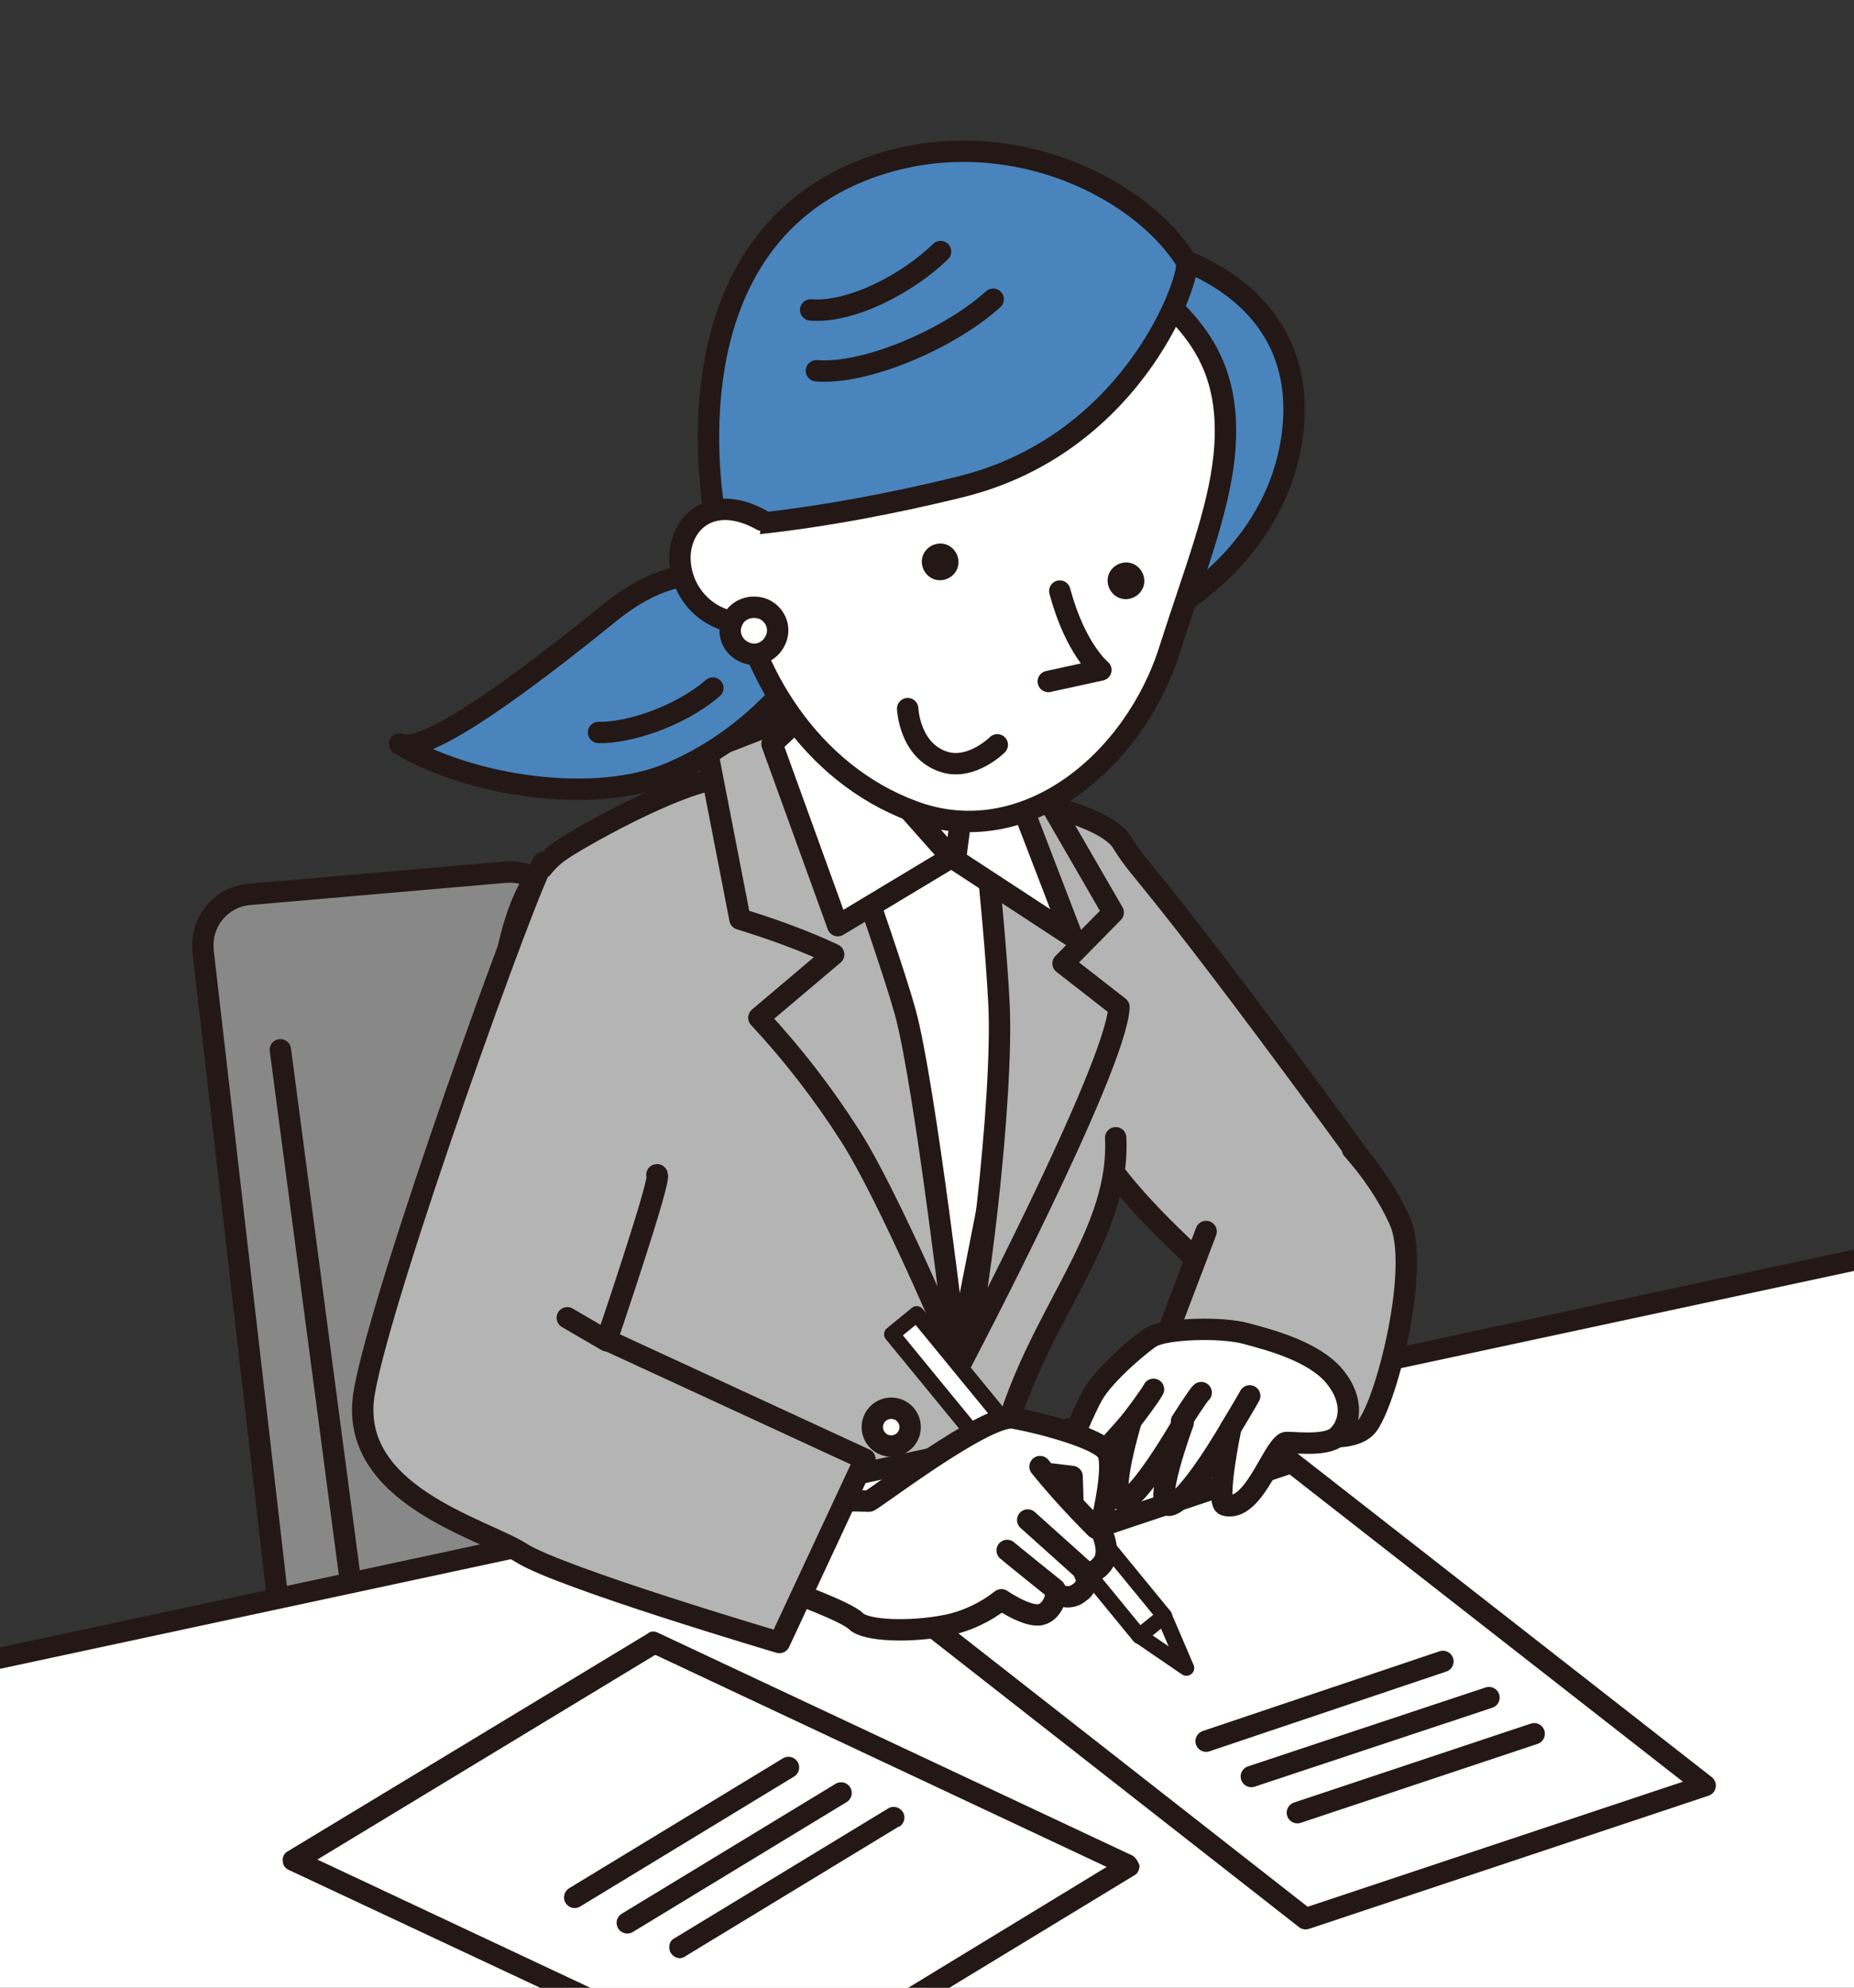
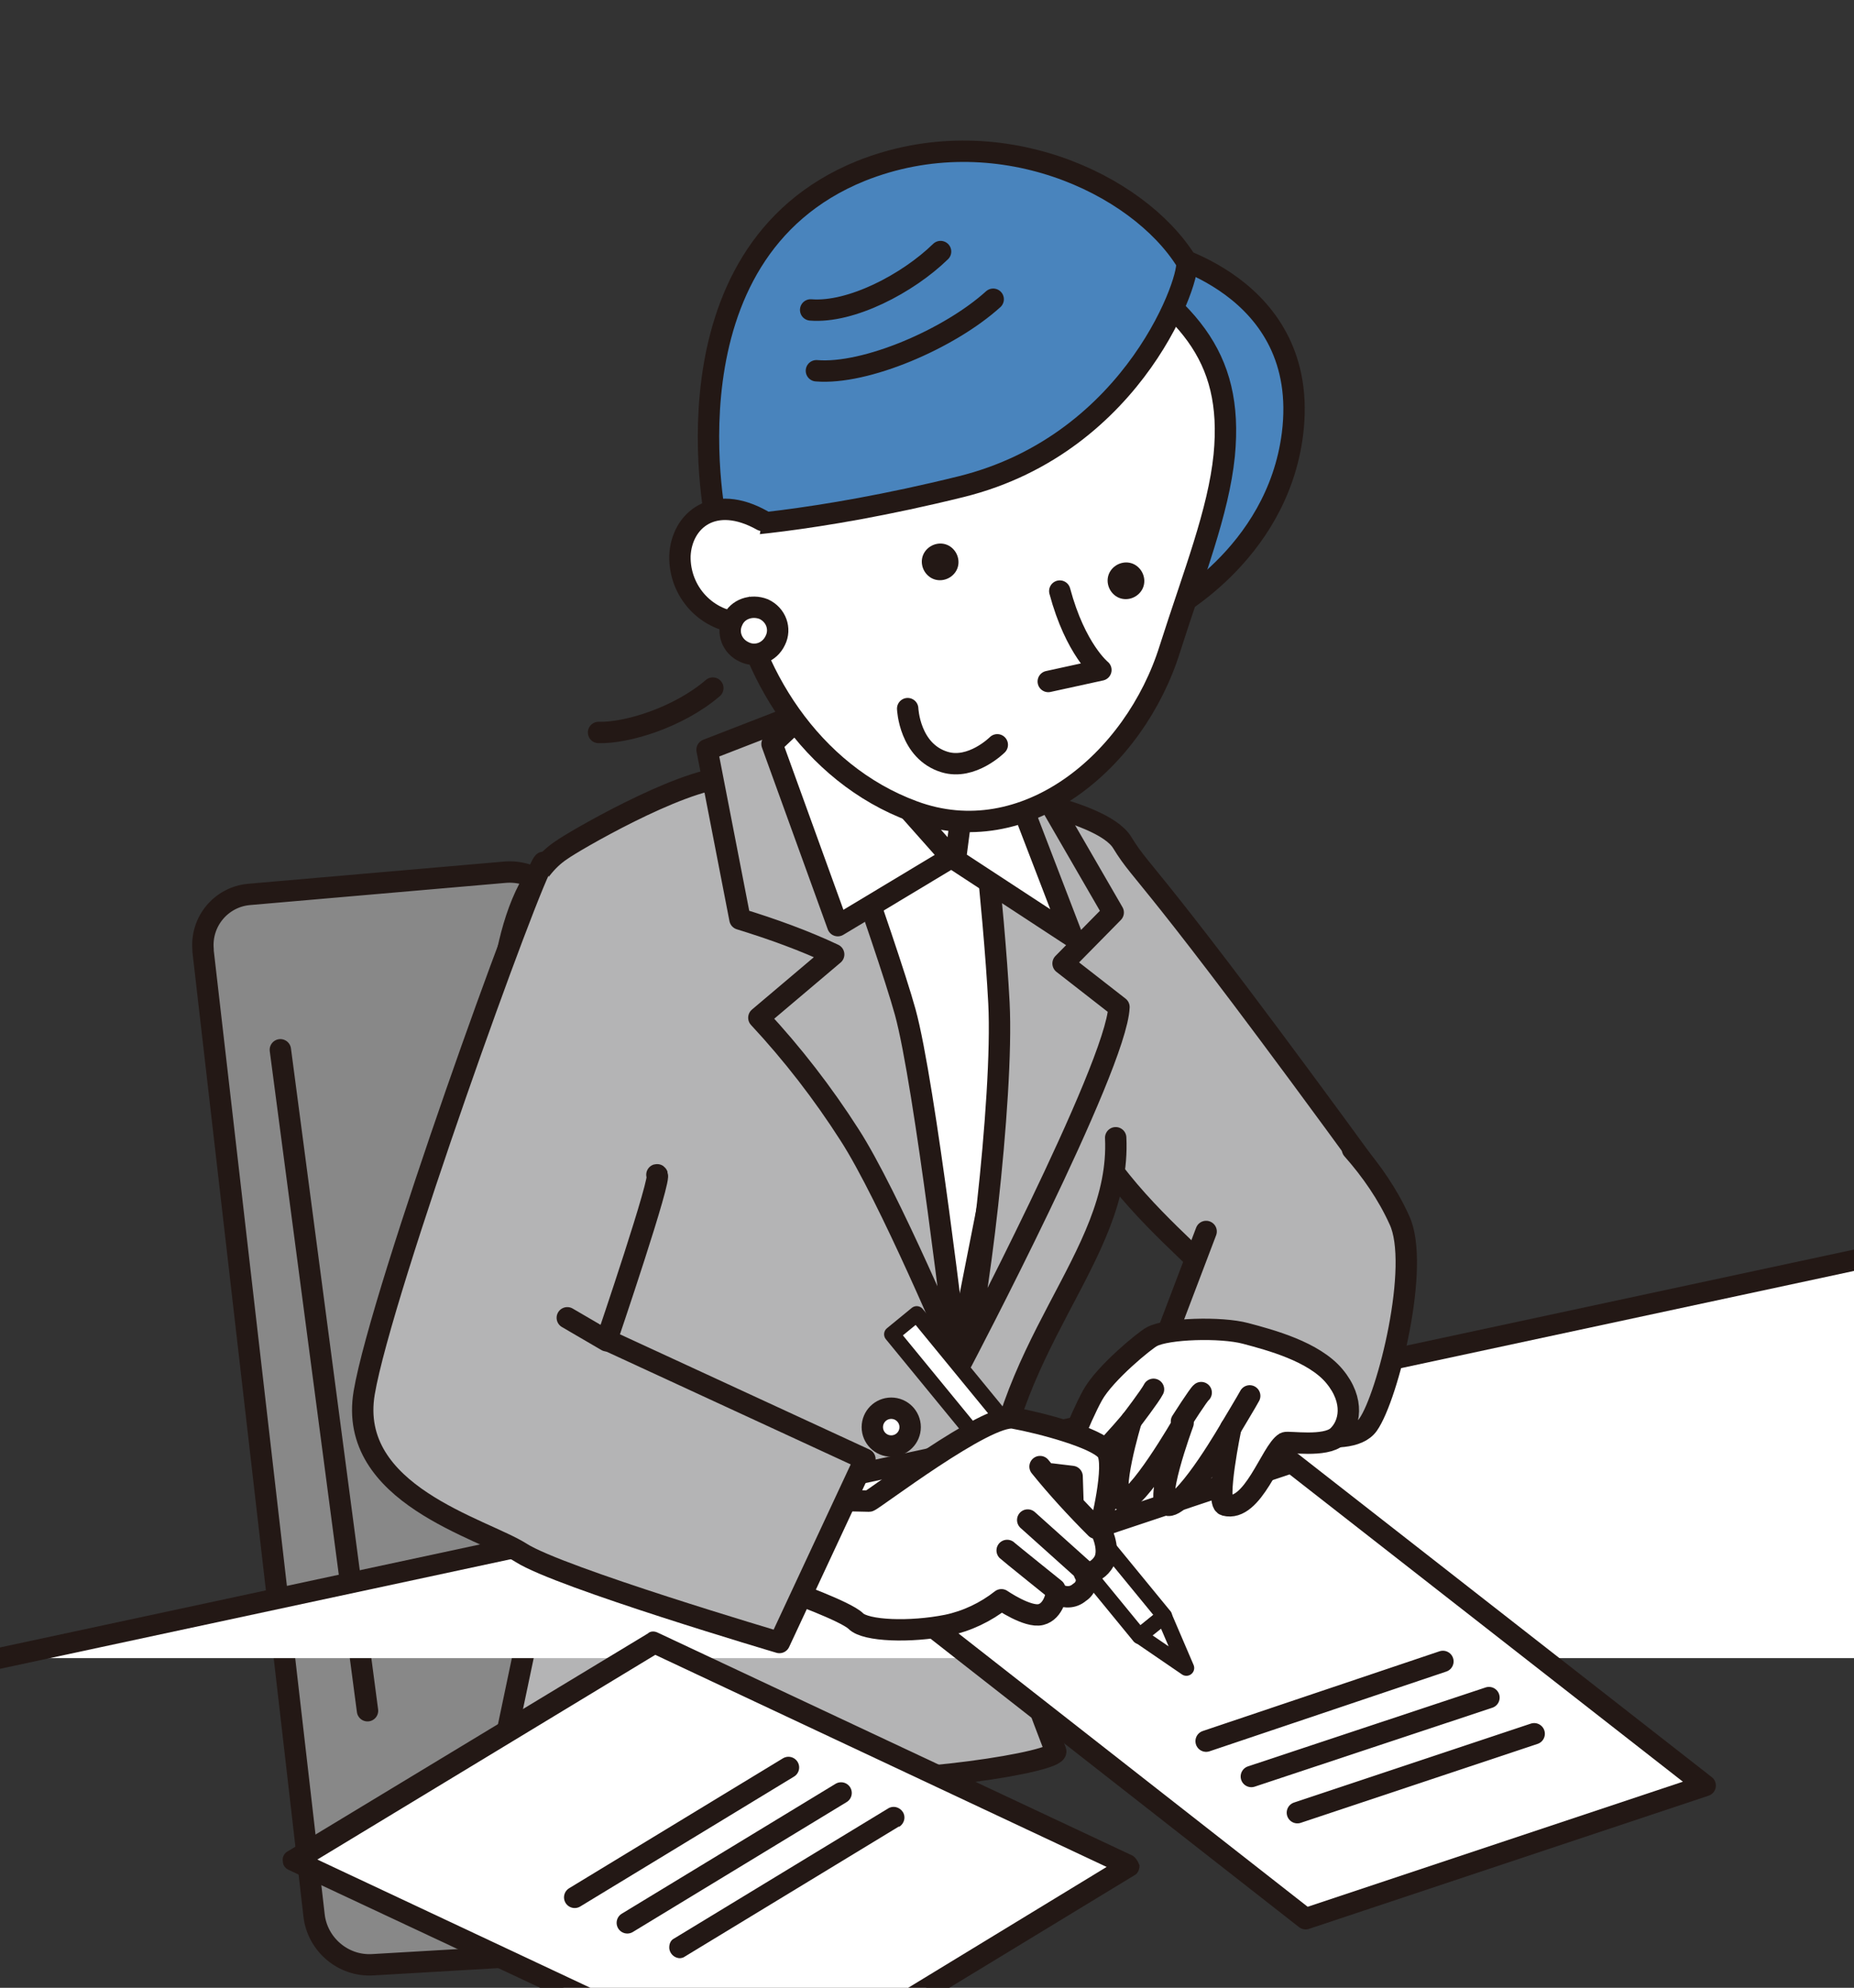
<svg xmlns="http://www.w3.org/2000/svg" xml:space="preserve" id="レイヤー_1" x="0" y="0" version="1.1" viewBox="0 0 225.5 241.8">
  <rect x="0" y="0" width="225.5" height="241.8" fill="#333333" stroke="none" />
  <style>.st0{fill:#b4b4b5}.st0,.st2{stroke:#231815;stroke-width:2.6;stroke-linecap:round;stroke-linejoin:round}.st2,.st3{fill:none}.st4{stroke:#231815;stroke-width:2.6;stroke-linecap:round;stroke-linejoin:round}.st4,.st5{fill:#fff}.st6{fill:#231815}.st7,.st9{fill:#4984bd;stroke:#231815;stroke-linecap:round;stroke-linejoin:round;stroke-width:2.6}.st9{fill:#fff;stroke-width:1.9}</style>
  <g id="レイヤー_2_00000100373452199044211600000000690442087489675935_">
    <g id="レイヤー_1-2">
      <path d="M145.8 153.6c2.6 3.9-.6 23.3-.6 23.3s7.8 7.2 20 2 2.9-16 2.9-16l-.8-19.5c-28.1-38.6-28.1-36.5-30.8-40.9-2.6-4.3-18.6-6.4-18.6-6.4s5.8 25.7 15 42.5c3.6 6.8 12.1 13.9 12.9 15" class="st0" />
      <path d="M38.2 233c.4 3.5 3.5 6.2 7.1 6l37.7-2.2c3.1-.1 5.5-2.8 5.4-5.9 0-.3 0-.5-.1-.8L68.8 111.8c-.6-3.5-3.8-6-7.4-5.7l-31.1 2.7c-3.4.3-5.9 3.3-5.6 6.7v.2z" style="fill:#888" />
      <path d="M38.2 233c.4 3.5 3.5 6.2 7.1 6l37.7-2.2c3.1-.1 5.5-2.8 5.4-5.9 0-.3 0-.5-.1-.8L68.8 111.8c-.6-3.5-3.8-6-7.4-5.7l-31.1 2.7c-3.4.3-5.9 3.3-5.6 6.7v.2z" class="st2" />
      <path d="M120.8 99.6c-3.9-.1-32.2-5-32.5-5-5.8.3-18.8 7.9-20 8.8-7.4 4.8-8.2 21.8-7.4 27.5 2.6 18.5 7.1 40.8 6.8 51.6-.3.9-5.9 27.7-5.9 27.7s10.6 4.3 36.1 6.2c12.4.9 31-2.1 30.5-3.4s-8.2-20.6-7.9-27.7c.9-21.5 15.9-32.2 15.2-46.9" class="st0" />
      <path d="m34.1 127.7 10.6 80.4" class="st3" />
      <path d="m34.1 127.7 10.6 80.4" class="st2" />
      <path d="M105.2 73.4s-3.3 14.2-7.9 19.8 1.1 7.9 1.1 7.9l18.2 63.6 11.5-58.3s-9.4-2.7-10.4-11.9c-.6-5.1 2.2-15.3 2.2-15.3" class="st4" />
      <path d="m90 111.8-4-20.6 11.6-4.5s10.2 28.1 12.5 36.4c2.4 8.7 6.3 42.1 6.3 42.1s-8.3-19.8-13.1-27.2c-3.2-5-6.9-9.8-11-14.2l9.1-7.7c-3.6-1.7-7.5-3.1-11.4-4.3m28.6-20.7s2.3 19.3 2.9 30.9-2.8 39.3-4.5 43.6c0 0 18.8-35.8 19.1-43.1l-6.8-5.3 6.1-6.2-9.6-16.6z" class="st0" />
      <path d="m122.1 92.3 8.3 21.6-14.2-9.3 2-15.3zm-23-6.7 16.6 18.7-13.8 8.3-8-22.1z" class="st4" />
-       <path d="M225.5 153.3 0 201.7v40.1h225.5z" class="st5" />
+       <path d="M225.5 153.3 0 201.7h225.5z" class="st5" />
      <path d="m0 203 225.5-48.4V152L0 200.4z" class="st6" />
      <path d="m158.8 233.4 48.6-16.2-50.3-39.3-48.5 16.2z" class="st4" />
      <path d="m175.5 202.1-28.8 9.7m34.4-5.3-28.9 9.6m34.4-5.2-28.8 9.6" class="st2" />
      <path d="m35.7 226.3 32.9 15.5h44l24.5-14.9-57.7-27.2z" class="st5" />
      <path d="M137.7 225.7 80 198.6c-.4-.2-.9-.2-1.2.1L35 225.2c-.4.2-.7.7-.6 1.2 0 .5.3.9.8 1.1l30.5 14.3h6.1l-33.2-15.6 41.1-24.9 54.9 25.8-24.3 14.8h5l22.7-13.8c.4-.2.6-.7.6-1.2-.2-.5-.5-1-.9-1.2" class="st6" />
      <path d="m95.9 215-26 15.8m32.4-12.7-26 15.8" class="st2" />
      <path d="m108.7 221.1-26 15.8" class="st3" />
      <path d="M82.7 238.2c-.7 0-1.3-.6-1.3-1.3 0-.5.2-.9.6-1.1l26-15.8c.6-.4 1.4-.2 1.8.4s.2 1.4-.4 1.8h-.1l-26 15.8c-.1.1-.4.2-.6.2" class="st6" />
      <circle cx="108.4" cy="173.6" r="2.3" class="st4" />
-       <path d="M97.5 74.1c-5.4-2.9-12.8-8.1-23.3.4s-22.4 17.4-25.6 16c8.5 5.1 23.7 7.5 33 3.5S95 83.9 96 83.6" class="st7" />
      <path d="M86.7 83.7c-4.2 3.6-10.5 5.5-13.9 5.4" style="stroke-width:2.6;stroke:#231815;stroke-linecap:round;stroke-linejoin:round;fill:#f9be00" />
      <path d="M140.7 30.6s18.8 3.9 16.5 22.2c-1.9 14.9-15.4 21.7-15.4 21.7z" class="st7" />
      <path d="M148.9 55.4c-.7 6.9-3.7 14.4-6.6 23.5-4.3 13.8-17.7 24.8-31.2 19.8-12.5-4.6-20.2-17.1-21.8-29.1-1-8.1 1.2-22.5 6.1-30.3s25-17 36.9-9.5 17.8 13.2 16.6 25.6" class="st4" />
      <path d="M144.3 31.8c.8 1.3-6 22.1-27.4 27.4-18.2 4.5-29.7 4.9-29.7 4.9s-7.4-33.2 17.5-43.3c16.5-6.6 33.7 1.5 39.6 11" class="st7" />
      <path d="M112.5 67.1c-.7 1-.4 2.4.6 3.1s2.4.4 3.1-.6.4-2.4-.6-3.1-2.4-.4-3.1.6m22.6 2.3c-.7 1-.4 2.4.6 3.1s2.4.4 3.1-.6.4-2.4-.6-3.1-2.4-.4-3.1.6" class="st6" />
      <path d="M120.8 36.4c-5.3 4.8-15.5 9.2-21.5 8.7m15.1-14.5c-4 3.9-10.9 7.5-15.8 7.1" class="st2" />
      <path d="M110.4 86.2s.2 5.2 4.5 6.5c3.3 1 6.4-2.1 6.4-2.1M92.7 63.3c-5.9-3.3-9.8 0-10 4.3-.1 4.4 3.3 8.1 7.8 8.2h.1" class="st4" />
      <path d="M89.1 75.5c-.7 1.4-.1 3.1 1.4 3.8 1.4.7 3.1.1 3.8-1.4.7-1.4.1-3.1-1.4-3.8-1.5-.6-3.2 0-3.8 1.4m39.8-3.6c1.9 7.1 5 9.6 5 9.6l-6.4 1.4" class="st4" />
      <path d="m146.7 149.8-7.6 20s13.4 3.4 13.9 3.4 11 3.5 13.4.1 6.4-19.4 3.8-24.9c-1.4-3.1-3.4-6-5.7-8.6" class="st0" />
      <path d="M151.5 162.2c-3-.8-9.6-.6-11.4.4-.8.4-5.7 4.4-7.2 7.1s-4.2 9.3-3.7 10.2c1.1 1.7 8.4-7.1 8.4-7.1s-2.8 9.2-1.1 9.7 7.4-9.4 7.4-9.4-3.9 10.5-1.6 10 7.4-9.4 7.4-9.4-1.9 9.1-.7 9.4c3.4.9 5.6-6.6 7.3-7.6.4-.2 4.9.6 6.4-.8s2.1-4.3-.4-7.3-7.8-4.4-10.8-5.2" class="st4" />
      <path d="m108.482 162.305 3.016-2.472 30.111 36.736-3.016 2.473z" class="st9" />
      <path d="m144.3 202.9-5.7-3.9 3-2.4z" class="st9" />
      <path d="M105.7 182.6c.5-.1 14.3-10.7 17.6-10.1s10.1 2.4 11.3 4-.8 9.4-.8 9.4 1.3 2.4.5 4c-.5.9-1.4 1.5-2.4 1.5.5.8.2 1.8-.6 2.3-.8.7-1.9.7-2.8.1 0 0-.3 2.2-1.9 2.6s-4.8-1.8-4.8-1.8c-1.9 1.5-4.2 2.6-6.6 3.1-4.5.9-9.9.7-11.1-.5s-8.2-3.7-8.2-3.7l5.2-11z" class="st4" />
      <path d="M66.1 104.9c-1.4 1.4-19.7 52.1-21.8 64.5s14.4 16.5 19.1 19.5 31.4 10.9 31.4 10.9l10.4-22.3L73.8 163s6.9-20.3 6.1-20.1" class="st0" />
      <path d="m127.9 179.3 2.5.3.1 3.1m-4-4.3c2.1 2.6 4.4 5.1 6.8 7.5" class="st4" />
      <path d="m125 184.9 6.8 6.1" class="st2" />
      <path d="M122.5 188.6c.2.2 5.8 4.7 5.8 4.7m9.3-20.5s2.3-3 2.7-3.8m3.4 3.9s2.1-3.3 2.4-3.5m3.6 4.3s2.1-3.5 2.3-3.9" class="st4" />
      <path d="m73.8 163.1-4.8-2.8" class="st2" />
    </g>
  </g>
</svg>